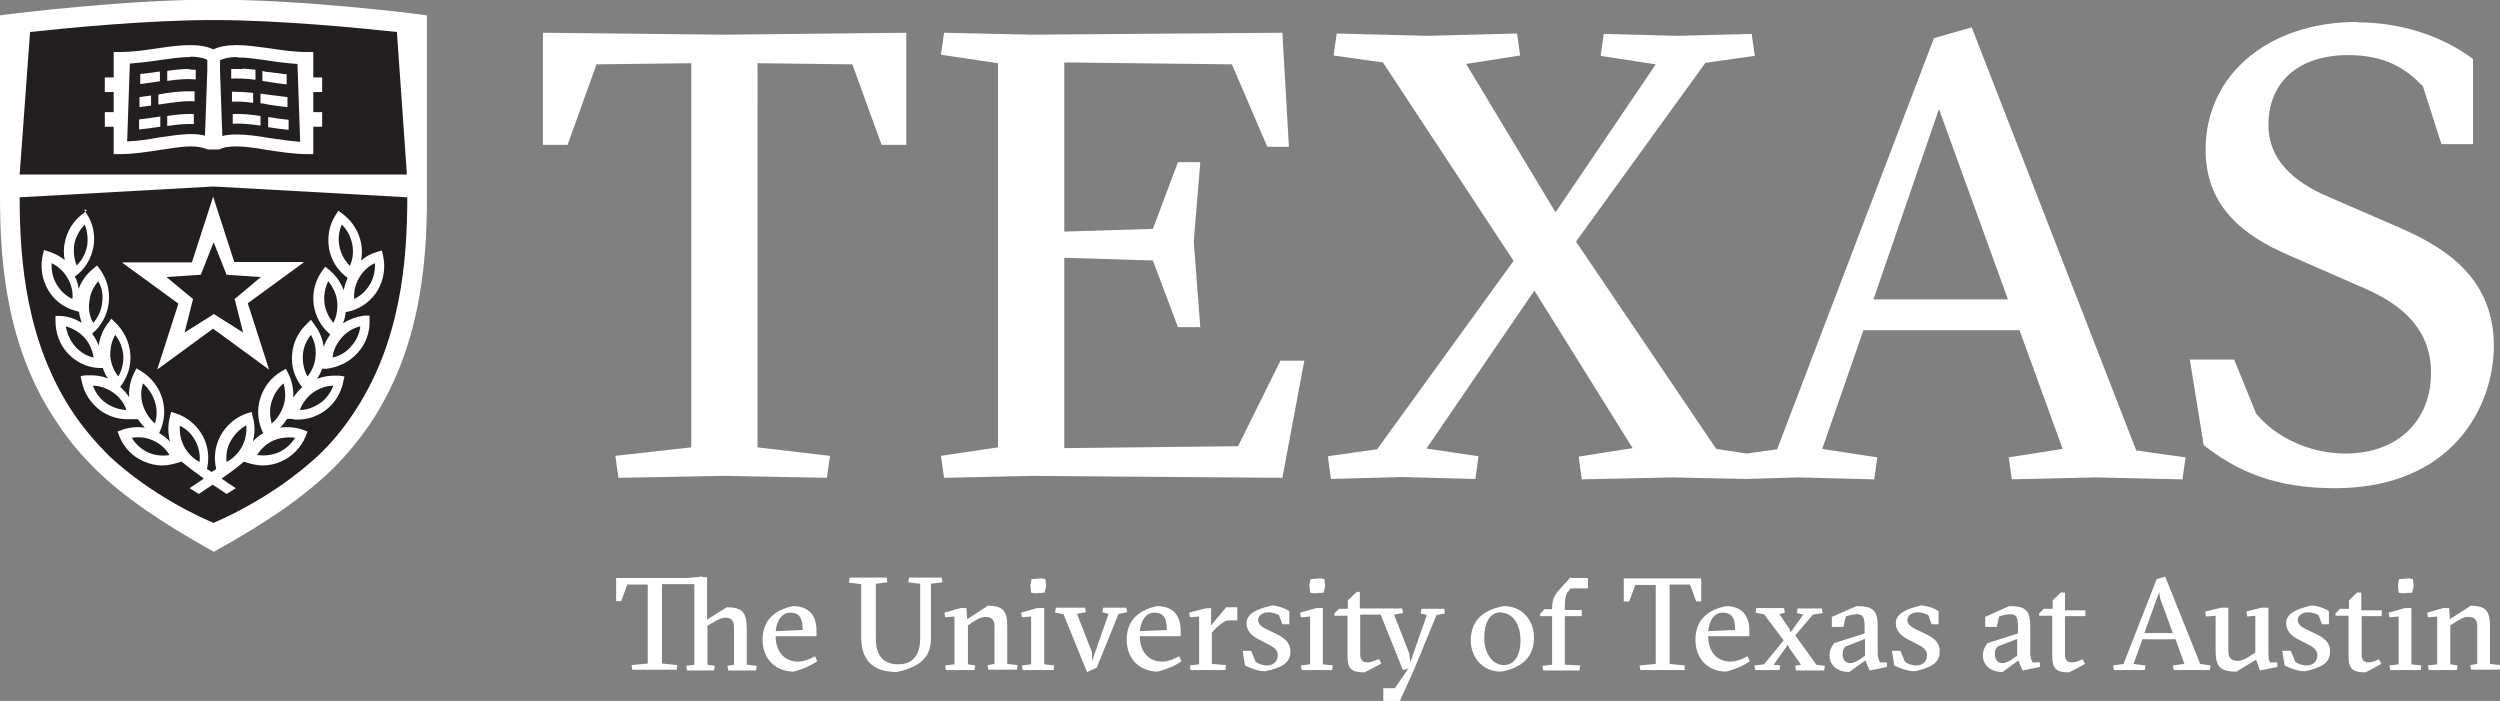
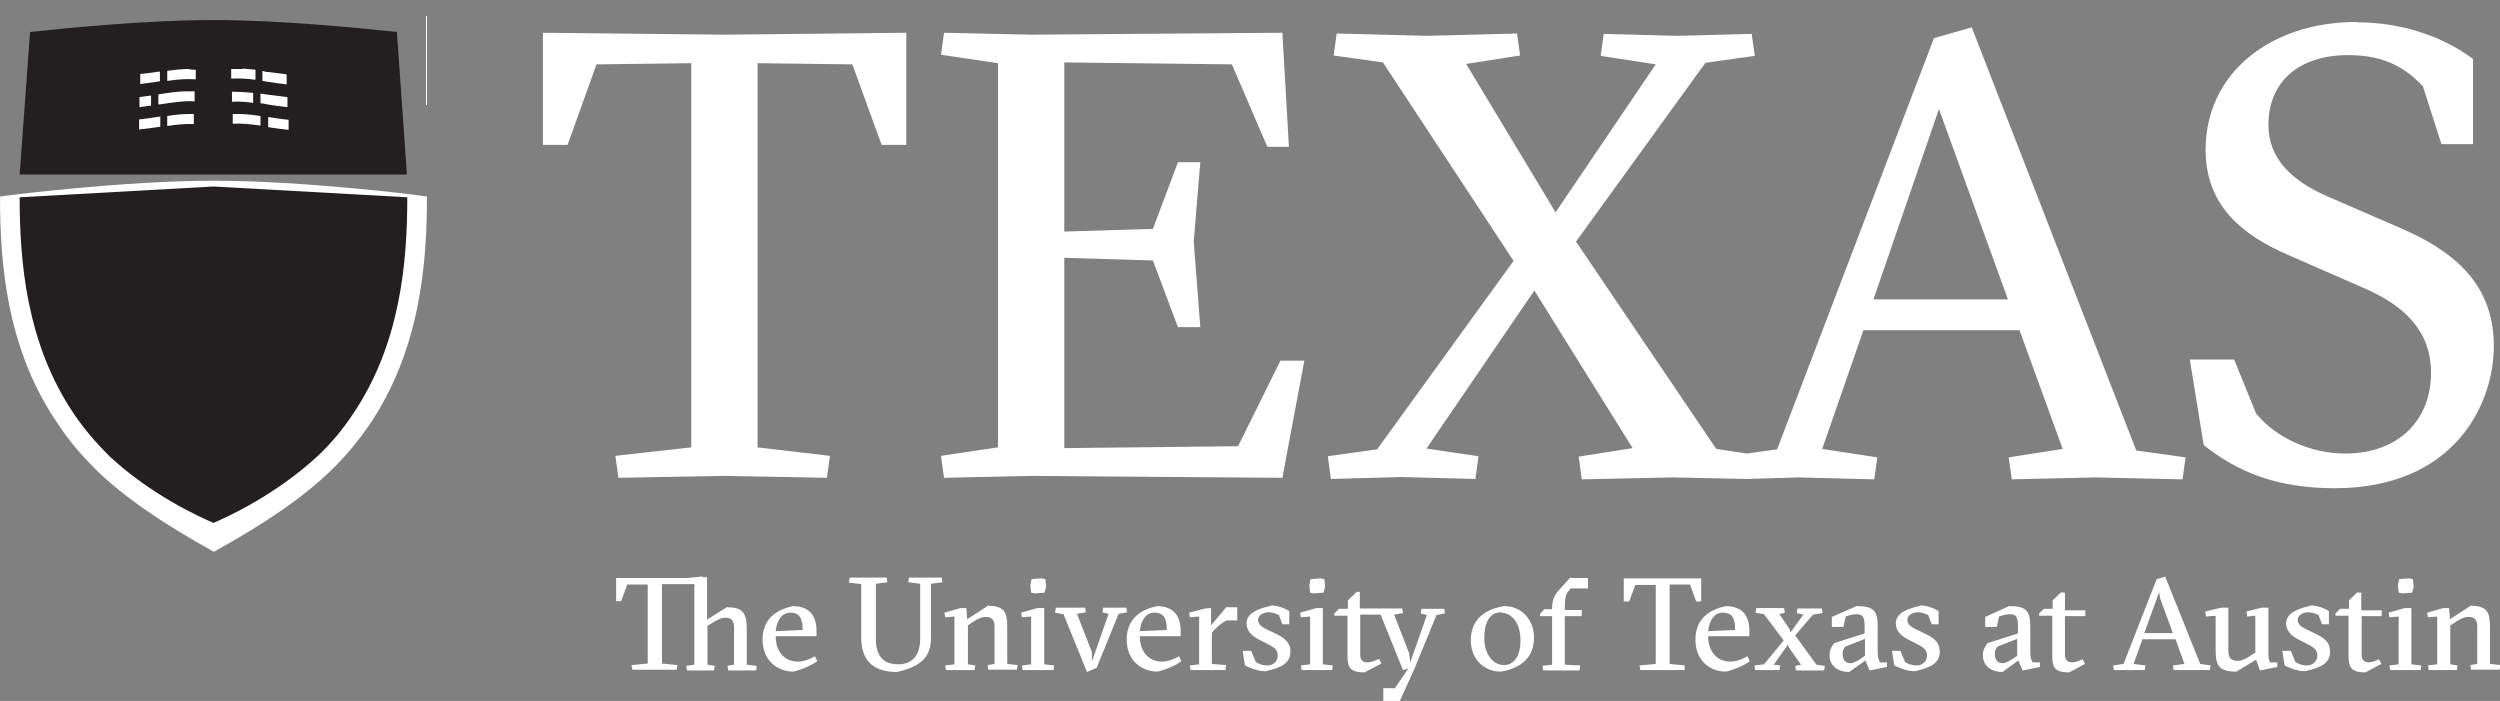
<svg xmlns="http://www.w3.org/2000/svg" id="Layer_2" viewBox="0 0 64.88 18.19">
  <rect x="0" y="0" width="64.88" height="18.19" fill="#808080" stroke="none" />
  <defs>
    <style>.cls-1{fill:#231f20;}.cls-2{fill:#fff;}</style>
  </defs>
  <g id="Layer_1-2">
-     <path class="cls-2" d="M11.08.4v4.7c0,1.74-.17,3.98-1.51,5.95-.28.4-.59.78-.96,1.14h0c-.73.71-1.69,1.37-3.06,2.13-1.37-.76-2.34-1.43-3.06-2.13h0c-.37-.37-.69-.74-.96-1.15C.17,9.09,0,6.84,0,5.1V.4l.22-.03s3-.38,5.32-.38,5.29.37,5.32.38l.22.03h0Z" />
+     <path class="cls-2" d="M11.08.4v4.7c0,1.74-.17,3.98-1.51,5.95-.28.4-.59.78-.96,1.14h0c-.73.71-1.69,1.37-3.06,2.13-1.37-.76-2.34-1.43-3.06-2.13h0c-.37-.37-.69-.74-.96-1.15C.17,9.09,0,6.84,0,5.1l.22-.03s3-.38,5.32-.38,5.29.37,5.32.38l.22.03h0Z" />
    <path class="cls-1" d="M5.54.52c-1.73,0-3.83.21-4.76.31l-.27,3.7h10.05l-.26-3.7c-.94-.1-3.04-.31-4.77-.31h0ZM5.54,4.84l-5.03.28c0,1.66.17,3.8,1.42,5.64.26.38.56.73.91,1.08,1.1,1.02,2.35,1.58,2.7,1.73.35-.15,1.59-.71,2.7-1.73.36-.34.65-.69.91-1.08,1.25-1.84,1.42-3.98,1.42-5.64,0,0-5.03-.28-5.03-.28Z" />
-     <path class="cls-2" d="M4.94,1.17c-.26,0-.54.04-.83.08-.32.05-.66.1-1,.1h-.16v.66h-.23v.38h.23v.52h-.23v.38h.23v.71h.16c.36,0,.72-.06,1.05-.11.29-.04.56-.09.79-.09.19,0,.33.03.44.08h.3c.11-.06.25-.08.44-.08.23,0,.51.04.79.09.34.05.7.11,1.05.11h.16v-.71h.23v-.38h-.23v-.52h.23v-.38h-.23v-.66h-.16c-.34,0-.67-.05-1-.1-.3-.04-.58-.08-.83-.08s-.44.04-.61.11c-.16-.08-.37-.11-.61-.11h0ZM5.54,5.1s-.01,0-.01.01l-.55,1.7h-1.78s-.01,0-.02,0c0,.01,0,.02.01.02l1.44,1.05-.55,1.71s0,0,0,0h0l1.45-1.06,1.45,1.06h0s0-.01,0-.01l-.55-1.71,1.44-1.05s.01,0,0-.02c0,0,0,0-.01,0h-1.78l-.55-1.7s0-.01-.01-.01h0ZM2.26,5.45l-.1.09c-.25.18-.42.45-.48.76-.03.15-.03.31,0,.45-.12-.1-.26-.17-.41-.22l-.13-.04-.03.13c-.07.31-.02.62.13.89.15.27.41.47.7.55l.11.03c.01.1.04.19.07.29-.17-.11-.36-.17-.55-.18h-.13s0,.13,0,.13c0,.31.11.61.31.83.21.23.49.37.8.39h.12c.03.11.08.2.13.27-.13-.05-.28-.08-.43-.08-.05,0-.1,0-.15,0l-.13.02.03.13c.06.31.23.57.48.76.21.15.45.23.71.23.05,0,.1,0,.15,0h.12c.05.07.11.15.18.22-.19-.03-.39-.01-.58.05l-.13.05.05.13c.12.29.34.52.62.64.16.07.32.11.49.11.13,0,.27-.03.4-.07l.1-.03c.16.13.34.27.58.44-.11.08-.23.15-.37.25l.24.15c.13-.09.25-.17.36-.24.11.07.23.15.36.24l.24-.15c-.14-.09-.26-.17-.37-.25.25-.17.43-.31.58-.44l.09.03c.13.04.27.07.4.07.17,0,.34-.04.49-.11.28-.13.5-.35.62-.64l.05-.13-.13-.05c-.18-.06-.39-.08-.58-.05.07-.07.13-.15.18-.23h.12c.05.02.1.02.15.02.26,0,.5-.08.71-.23.25-.18.42-.45.48-.76l.03-.13-.13-.02c-.05,0-.1,0-.15,0-.15,0-.29.03-.43.08.05-.08.1-.17.13-.26h.12c.31-.04.59-.18.8-.41.21-.23.32-.53.31-.83v-.14h-.14c-.2.03-.39.1-.55.2.04-.09.06-.19.07-.29l.14-.03c.3-.09.55-.29.7-.55.15-.27.2-.58.13-.89l-.03-.13-.13.04c-.15.04-.29.12-.41.22.03-.15.03-.3,0-.45-.06-.31-.23-.57-.48-.76l-.11-.08-.07.11c-.17.26-.22.57-.17.88.06.31.23.57.48.75-.04.1-.08.22-.1.32-.08-.2-.2-.38-.37-.52l-.11-.09-.08.11c-.18.25-.26.56-.22.87.04.31.2.59.43.78h0c-.07.1-.13.2-.17.32-.03-.21-.11-.41-.25-.59l-.08-.11-.1.1c-.23.21-.37.5-.39.8-.03.31.07.61.26.85h0c-.09.08-.17.18-.23.27.01-.22-.03-.43-.13-.63l-.06-.12-.12.07c-.27.16-.46.41-.55.71-.09.3-.06.61.08.89h0c-.1.06-.2.14-.27.22.06-.21.06-.43,0-.64l-.03-.13-.13.04c-.29.1-.53.31-.68.58-.14.26-.18.57-.11.86-.04.03-.08.06-.12.08-.04-.03-.08-.06-.12-.08.07-.29.03-.6-.11-.86-.15-.27-.39-.48-.69-.58l-.13-.04-.03.13c-.06.21-.05.43,0,.64-.08-.08-.17-.16-.28-.22h0c.14-.29.17-.6.08-.9-.09-.3-.29-.55-.55-.71l-.12-.07-.06.12c-.1.2-.14.41-.13.63-.06-.1-.14-.19-.23-.27h0c.19-.25.29-.55.26-.87-.03-.31-.17-.59-.39-.8l-.1-.1-.08.11c-.14.17-.22.38-.25.59-.04-.11-.1-.22-.17-.31h0c.24-.2.39-.48.43-.79.04-.31-.04-.62-.22-.87l-.08-.11-.11.09c-.17.14-.3.32-.37.52-.01-.11-.04-.22-.1-.32.25-.18.42-.45.48-.75.06-.31,0-.62-.17-.88l-.07-.11h0Z" />
-     <path class="cls-1" d="M4.93,1.48c-.23,0-.5.04-.79.08-.25.04-.51.07-.77.09l-.07,2.02c.27-.01.54-.05.81-.1.3-.04.58-.09.84-.09.14,0,.26.01.37.04l.06-1.69v-.28c-.11-.05-.26-.08-.44-.08h0ZM6.15,1.48c-.18,0-.32.03-.44.08v.28l.06,1.69c.11-.03.23-.04.37-.04.26,0,.55.04.84.09.27.04.54.08.81.1l-.07-2.02c-.27-.02-.53-.05-.77-.09-.29-.04-.55-.08-.79-.08h0ZM2.2,5.83c-.14.14-.23.31-.27.5-.03.19-.01.39.06.56.14-.14.23-.31.27-.5.03-.19.01-.38-.06-.56h0ZM8.87,5.83c-.08.18-.1.38-.06.57s.13.36.27.5c.08-.18.1-.38.06-.57-.04-.19-.13-.37-.27-.5ZM5.54,6.3l-.33.83-.89.06.69.57-.22.87.76-.48.76.48-.22-.87.68-.57-.89-.06-.33-.83h0ZM1.34,6.83c-.01.19.03.39.13.55.1.17.24.3.41.38.02-.19-.03-.38-.13-.55-.1-.17-.24-.3-.41-.38ZM9.73,6.83c-.18.08-.32.22-.41.38-.1.17-.14.36-.13.55.17-.08.32-.22.41-.38.1-.17.14-.36.13-.55ZM2.55,7.3c-.13.15-.21.32-.23.52-.03.19,0,.39.1.56.13-.15.21-.32.23-.52.03-.2,0-.39-.1-.56ZM8.52,7.3c-.09.17-.12.37-.1.56s.11.37.23.52c.09-.17.12-.37.1-.56s-.11-.37-.23-.52ZM1.71,8.47c.03.19.11.37.24.52.13.15.3.25.48.29-.03-.19-.11-.38-.24-.52-.13-.14-.3-.24-.48-.29ZM9.35,8.47c-.18.04-.35.14-.48.29-.13.15-.22.32-.24.52.18-.04.36-.14.48-.29.13-.14.22-.32.24-.52ZM8.07,8.69c-.12.15-.2.33-.21.53-.01.2.03.39.12.55.12-.15.2-.34.21-.53.02-.2-.03-.39-.12-.55ZM2.99,8.69c-.1.17-.13.36-.13.55.02.2.09.38.21.53.1-.17.14-.36.13-.55-.02-.2-.09-.38-.21-.53ZM3.71,9.95c-.06.18-.06.38,0,.57.06.18.17.35.31.47.06-.18.06-.38,0-.57-.06-.18-.17-.35-.31-.47h0ZM7.36,9.95c-.15.12-.25.29-.31.47-.06.18-.05.38,0,.57.15-.12.25-.29.31-.47.06-.18.05-.38,0-.57ZM2.41,10.01c.07.18.18.34.34.45.16.11.34.17.53.18-.06-.18-.18-.34-.34-.45-.16-.11-.34-.18-.53-.18ZM8.65,10.01c-.19,0-.37.07-.53.18-.15.11-.27.27-.34.45.19,0,.37-.07.53-.18.16-.11.27-.27.34-.45ZM6.39,11.04c-.17.09-.3.23-.4.4s-.13.36-.11.55c.17-.09.31-.23.4-.4.09-.17.13-.36.11-.55ZM4.67,11.04c-.02.19.02.38.11.55.09.17.23.31.4.4.02-.19-.02-.38-.11-.55-.09-.17-.23-.31-.4-.39ZM3.56,11.35s-.09,0-.14.01c.1.17.25.3.42.38.17.08.37.1.56.07-.1-.17-.25-.3-.43-.38-.13-.06-.27-.09-.42-.08ZM7.51,11.35c-.14,0-.29.03-.41.08-.18.08-.32.21-.43.38.06,0,.11.01.17.01.13,0,.27-.03.39-.08.18-.08.32-.21.43-.38-.05,0-.1-.01-.14-.01h0Z" />
    <path class="cls-2" d="M61.16.57c-2.23,0-3.92,1.32-3.92,3.32,0,1.46.97,2.22,2.15,2.73l1.99.87c.98.43,1.71,1.07,1.71,2.19,0,1.2-.82,2.09-2.23,2.09-.92,0-1.82-.43-2.31-1.04l-.57-1.4h-1.15l.36,2.22c.87.69,1.88,1.12,3.4,1.12,3.07,0,4.13-2.14,4.13-3.69,0-1.68-1.13-2.5-2.42-3.06l-1.89-.82c-.9-.39-1.54-.96-1.54-1.86,0-1.1.77-1.81,2.07-1.81.98,0,1.51.36,1.94.81l.48,1.5h.82V1.53c-.82-.61-1.89-.95-3-.95,0,0,0,0,0,0ZM51.17.71l-.98.28-4.07,10.67-.79.11-.79-.12-3.64-5.38,3.36-4.64,1.28-.18-.08-.57-1.92.05-1.92-.05-.08.57,1.43.22-2.6,3.84-2.32-3.85,1.4-.22-.08-.57-2.33.06-2.35-.06-.08.57,1.28.18,3.39,5.15-3.54,4.89-1.28.18.08.59,1.83-.05,1.92.05.08-.59-1.35-.2,2.8-4.1,2.55,4.09-1.4.22.08.59,2.35-.05,1.92.04,1.35-.04,1.97.05.08-.57-1.43-.22,1.07-3.08h4.05l1.12,3.08-1.4.22.08.57,2.16-.05,2.27.05.08-.57-1.28-.18L51.17.71h0ZM14.09.85v2.91h.64l.75-2.09,2.46-.03v9.97l-1.97.22.08.57,2.75-.05,2.66.05.08-.57-1.88-.22V1.64l2.46.03.76,2.09h.64V.85l-4.72.05-4.71-.05h0ZM24.5.85l-.08.57,1.48.22v9.97l-1.48.22.08.57,2.27-.05,6.51.05.57-3.04h-.62l-1.1,2.22-4.51.05v-4.94l2.3.07.65,1.73h.58l-.17-2.22.17-2.06h-.58l-.65,1.73-2.3.07V1.62l4.35.05.92,2.14h.56l-.17-2.96-6.51.05-2.27-.05h0ZM4.91,1.79c-.18,0-.37.02-.57.05v.26c.27-.04.52-.06.74-.04v-.25c-.05,0-.11,0-.17-.01h0ZM6.3,1.79c-.1,0-.21,0-.3,0v.25c.19-.01.4,0,.63.03v-.26c-.11-.01-.22-.02-.32-.03h0ZM6.81,1.84v.26s.08.01.13.02c.17.03.33.05.5.07v-.26c-.16-.02-.31-.04-.46-.06-.06,0-.11-.01-.17-.03h0ZM4.15,1.86s-.03,0-.05,0c-.15.03-.3.04-.46.06v.26c.16-.02.33-.04.5-.07h.01v-.26h0ZM4.84,2.37c-.23,0-.48.04-.73.08v.26s.02,0,.03,0c.34-.05.65-.1.91-.08v-.26c-.07,0-.14,0-.22,0h0ZM6.02,2.38v.26c.17-.01.35,0,.55.03v-.26c-.2-.02-.38-.03-.55-.03h0ZM6.76,2.42v.26c.06,0,.12.02.18.03.17.03.34.05.52.07v-.26c-.17-.02-.32-.04-.48-.06-.07-.01-.15-.02-.22-.03h0ZM3.91,2.48c-.1.01-.2.03-.29.04v.26s.3-.04.3-.04v-.26s0,0,0,0ZM50.32,2.83l1.79,4.94h-3.49l1.7-4.94h0ZM6.04,2.95v.26c.22-.01.46.01.72.05v-.25c-.25-.04-.5-.06-.72-.05h0ZM5.04,2.96c-.22-.01-.45.01-.7.05v.26c.25-.04.49-.06.69-.05v-.26s0,0,0,0ZM6.96,3.03v.27h0c.17.03.35.05.53.07v-.26c-.18-.02-.34-.04-.5-.07,0,0-.01,0-.03,0h0ZM4.15,3.03s-.03,0-.04,0c-.17.03-.33.05-.5.07v.26c.18-.02.36-.04.54-.07h.01v-.27h-.01ZM18.23,14.96l-.38.04h-.86s-1,0-1,0v.6h.13l.16-.43h.53s0,2.05,0,2.05l-.42.04.02.12h.59s.56,0,.56,0l.02-.12-.4-.04v-2.06h.71s.13,0,.13,0v2.09l-.21.03.02.12h.37s.33,0,.33,0l.02-.12-.19-.03v-1.01l.1-.06c.13-.08.26-.15.37-.15.14,0,.22.07.22.25v.97l-.17.03.02.12h.33s.39,0,.39,0l.02-.12-.26-.03v-.9c0-.43-.08-.59-.52-.59l-.51.32v-1.1h-.12ZM56.18,14.97l-.21.06-.86,2.2-.27.04.02.12h.38s.42,0,.42,0l.02-.12-.31-.04.23-.64h0s.86,0,.86,0l.23.64-.3.04.02.12h.46s.48,0,.48,0l.02-.12-.27-.04-.91-2.27h0ZM40.76,14.98l-.29.32c-.13.14-.19.27-.19.48v.03h-.2l-.11.12v.06h.31v1.26l-.25.03.02.12h.4s.54,0,.54,0l.02-.13-.4-.02v-1.26h.44v-.16h-.44v-.09c0-.22.03-.32.08-.38l.07-.09h.45v-.27h-.44ZM22.05,15l-.02.12.32.04v1.38c0,.54.25.9.93.9.7-.16.88-.45.88-.9v-1.39l.3-.04-.02-.12h-.41s-.44,0-.44,0l-.02.12.31.04v1.42c0,.44-.2.67-.57.67-.4,0-.58-.24-.58-.66v-1.43l.3-.04-.02-.12h-.48s-.48,0-.48,0h0ZM42.14,15.01v.6h.14l.16-.43h.53s0,2.05,0,2.05l-.42.04.02.12h.58s.57,0,.57,0v-.12s-.39-.04-.39-.04v-2.06h.53s.16.44.16.44h.13v-.6h-1s-1,0-1,0h0ZM27.02,15.01l-.25.02-.03.16.02.19.1.02.25-.02.04-.16-.02-.19-.1-.02h0ZM34.26,15.01l-.25.02-.03.16.02.19.1.02.25-.02.04-.16-.02-.19-.1-.02h0ZM62.51,15.01l-.25.02-.03.16.02.19.1.02.25-.02.04-.16-.02-.19-.1-.02h0ZM56.03,15.34l.03.19.33.9h-.74l.39-1.08h0ZM35.21,15.36l-.23.22v.22h-.23l-.12.12v.06h.34v1.02c0,.31.05.45.44.45l.44-.23-.06-.12c-.1.04-.2.09-.31.09-.15,0-.18-.11-.18-.2v-1.04h.53l.58,1.44.14-.04-.35.51h-.3v.34h0s.42.01.42.01l.39-.86.57-1.39.22-.04-.02-.12h-.29s-.3,0-.3,0l-.02.12.16.04-.43,1.23-.03-.24-.39-1,.23-.04-.02-.12h-1.1v-.43h-.09ZM53.5,15.36l-.23.22v.22h-.23l-.12.12v.06h.34v1.02c0,.31.05.45.44.45l.41-.22-.06-.12c-.1.04-.18.08-.28.08-.15,0-.18-.11-.18-.2v-1h.53v-.15h-.53v-.46h-.09ZM61.19,15.36l-.23.22v.22h-.23l-.12.12v.06h.34v1.02c0,.31.05.45.44.45l.41-.22-.06-.12c-.1.04-.17.08-.27.08-.15,0-.18-.11-.18-.2v-1h.52v-.15h-.53v-.46h-.09,0ZM32.99,15.72c-.41.09-.64.22-.64.46,0,.19.14.32.29.4l.27.14c.18.09.25.16.25.29,0,.14-.1.26-.28.26-.11,0-.21-.04-.29-.09l-.12-.29h-.22l.06.38c.1.05.32.15.53.15.4-.09.65-.2.65-.51,0-.19-.1-.32-.33-.44l-.27-.13c-.15-.07-.24-.14-.24-.25,0-.12.13-.2.27-.2s.23.06.27.07l.09.24h.18v-.34c-.1-.07-.31-.15-.5-.15h0ZM49.84,15.72c-.41.09-.64.22-.64.46,0,.19.14.32.29.4l.27.14c.18.09.25.16.25.29,0,.14-.1.26-.28.26-.11,0-.21-.04-.29-.09l-.12-.29h-.22l.06.38c.1.05.32.15.53.15.4-.09.65-.2.65-.51,0-.19-.09-.32-.33-.44l-.27-.13c-.15-.07-.24-.14-.24-.25,0-.12.13-.2.27-.2s.23.06.27.07l.09.24h.18v-.34c-.1-.07-.31-.15-.5-.15h0ZM59.97,15.72c-.41.09-.64.22-.64.46,0,.19.14.32.29.4l.27.14c.18.09.25.16.25.29,0,.14-.1.26-.28.26-.11,0-.21-.04-.29-.09l-.12-.29h-.22l.06.38c.1.05.32.15.53.15.4-.09.65-.2.65-.51,0-.19-.09-.32-.33-.44l-.27-.13c-.15-.07-.24-.14-.24-.25,0-.12.13-.2.27-.2s.24.06.27.07l.09.24h.18v-.34c-.1-.07-.31-.15-.5-.15h0ZM20.58,15.73c-.48.1-.79.37-.79.87,0,.54.38.83.81.83.22-.06.44-.15.61-.27l-.06-.13c-.13.08-.3.14-.44.14-.36,0-.58-.27-.58-.66h0s1.06,0,1.06,0v-.14c0-.35-.15-.64-.62-.64h0ZM30.03,15.73c-.48.1-.79.37-.79.87,0,.54.38.83.81.83.22-.06.45-.15.61-.27l-.06-.13c-.13.08-.3.14-.44.14-.36,0-.58-.27-.58-.66h0s1.06,0,1.06,0v-.14c0-.35-.15-.64-.62-.64h0ZM39.03,15.73c-.54.09-.86.38-.86.89,0,.46.32.81.78.81.54-.09.86-.38.86-.88,0-.46-.31-.82-.78-.82h0ZM44.79,15.73c-.48.1-.79.37-.79.87,0,.54.37.83.8.83.22-.06.45-.15.61-.27l-.06-.13c-.13.08-.3.14-.44.14-.36,0-.58-.27-.58-.66h0s1.07,0,1.07,0v-.14c0-.35-.15-.64-.62-.64h0ZM48.18,15.73l-.64.28v.26h.3l.06-.27c.08-.03.19-.06.29-.06.18,0,.2.12.2.33v.17l-.79.25c-.08.11-.12.19-.12.32,0,.27.22.43.51.43l.42-.3.11.26.45-.09v-.12h-.18c-.03-.06-.06-.11-.06-.25v-.67c0-.43-.11-.54-.55-.54h0ZM52.14,15.73l-.62.28v.26h.3l.06-.27c.08-.03.19-.06.29-.06.18,0,.2.12.2.33v.17l-.79.25c-.08.11-.12.19-.12.32,0,.27.22.43.51.43l.41-.3.11.26.45-.09v-.12h-.19c-.03-.06-.06-.11-.06-.25v-.67c0-.43-.11-.54-.55-.54h0ZM25.61,15.74l-.51.33-.02-.29h-.15s-.42.12-.42.12l.02.12.24-.02v1.24l-.24.03.02.12h.4s.34,0,.34,0l.02-.12-.19-.03v-1.01l.1-.07c.12-.08.24-.15.36-.15.15,0,.23.07.23.25v.97l-.18.03.02.12h.34s.4,0,.4,0l.02-.12-.27-.03v-.95c0-.41-.08-.56-.52-.56h0ZM64.09,15.74l-.51.33-.02-.29h-.15s-.42.12-.42.12l.02.12.24-.02v1.24l-.24.03.02.12h.4s.33,0,.33,0l.02-.12-.19-.03v-1.01l.11-.07c.12-.08.24-.15.36-.15.15,0,.23.07.23.25v.97l-.18.03.02.12h.34s.4,0,.4,0l.02-.12-.27-.03v-.95c0-.41-.08-.56-.52-.56h0ZM31.83,15.75l-.4.48v-.45s-.15.01-.15.01l-.42.11.02.12.24-.02v1.24l-.24.03.02.12h.39s.51,0,.51,0l.02-.13-.37-.03v-.81l.07-.08c.1-.11.25-.22.33-.24h.26v-.34h-.28ZM57.82,15.77h-.17s-.42.1-.42.1l.02.13.25-.02v.89c0,.4.08.56.54.56l.51-.31.1.28.45-.09v-.12h-.19c-.03-.06-.04-.11-.04-.25v-1.17h-.18s-.39.1-.39.1l.02.13.21-.02v.96l-.07.04c-.13.09-.27.17-.38.17-.17,0-.25-.07-.25-.25v-1.13h0ZM27.1,15.78h-.18s-.42.12-.42.12l.02.12.24-.02v1.24l-.24.03.02.12h.4s.4,0,.4,0l.02-.12-.26-.03v-1.46h0ZM27.4,15.78l-.02.12.22.04.61,1.5.25-.11.57-1.4.22-.04-.02-.12h-.29s-.31,0-.31,0l-.02.12.16.04-.43,1.23v-.23s-.39-1-.39-1l.23-.04-.02-.12h-.37s-.4,0-.4,0h0ZM34.33,15.78h-.17s-.42.12-.42.12l.02.12.24-.02v1.24l-.24.03.02.12h.4s.39,0,.39,0l.02-.12-.26-.03v-1.46h0ZM45.58,15.78l-.02.12.22.04.51.68-.51.62-.25.03.02.12h.36s.27,0,.27,0l.02-.12-.17-.02.37-.52.03.08.31.44-.15.03.02.12h.33s.4,0,.4,0l.02-.12-.22-.03-.55-.76.46-.54.25-.04-.02-.12h-.36s-.27,0-.27,0l-.02.12.17.04-.33.46-.03-.09-.26-.38.14-.04-.02-.12h-.33s-.4,0-.4,0h0ZM62.58,15.78h-.17s-.42.12-.42.12l.02.12.24-.02v1.24l-.24.03.02.12h.4s.39,0,.39,0l.02-.12-.26-.03v-1.46h0ZM20.51,15.9c.27,0,.32.19.32.45l-.7.03c.03-.28.16-.48.38-.48h0ZM29.96,15.9c.27,0,.32.19.32.45l-.7.03c.03-.28.16-.48.37-.48h0ZM38.95,15.9c.3,0,.51.29.51.72,0,.37-.15.64-.43.64-.31,0-.52-.33-.51-.72,0-.37.14-.65.43-.65ZM44.71,15.9c.27,0,.32.19.32.45l-.7.03c.03-.28.16-.48.37-.48h0ZM48.4,16.57v.45l-.15.1s-.13.09-.23.09c-.1,0-.2-.06-.2-.24,0-.07.02-.14.07-.19l.51-.2h0ZM52.35,16.57v.45l-.15.1s-.13.09-.23.09c-.1,0-.2-.06-.2-.24,0-.07.02-.14.07-.19l.51-.2h0Z" />
  </g>
</svg>